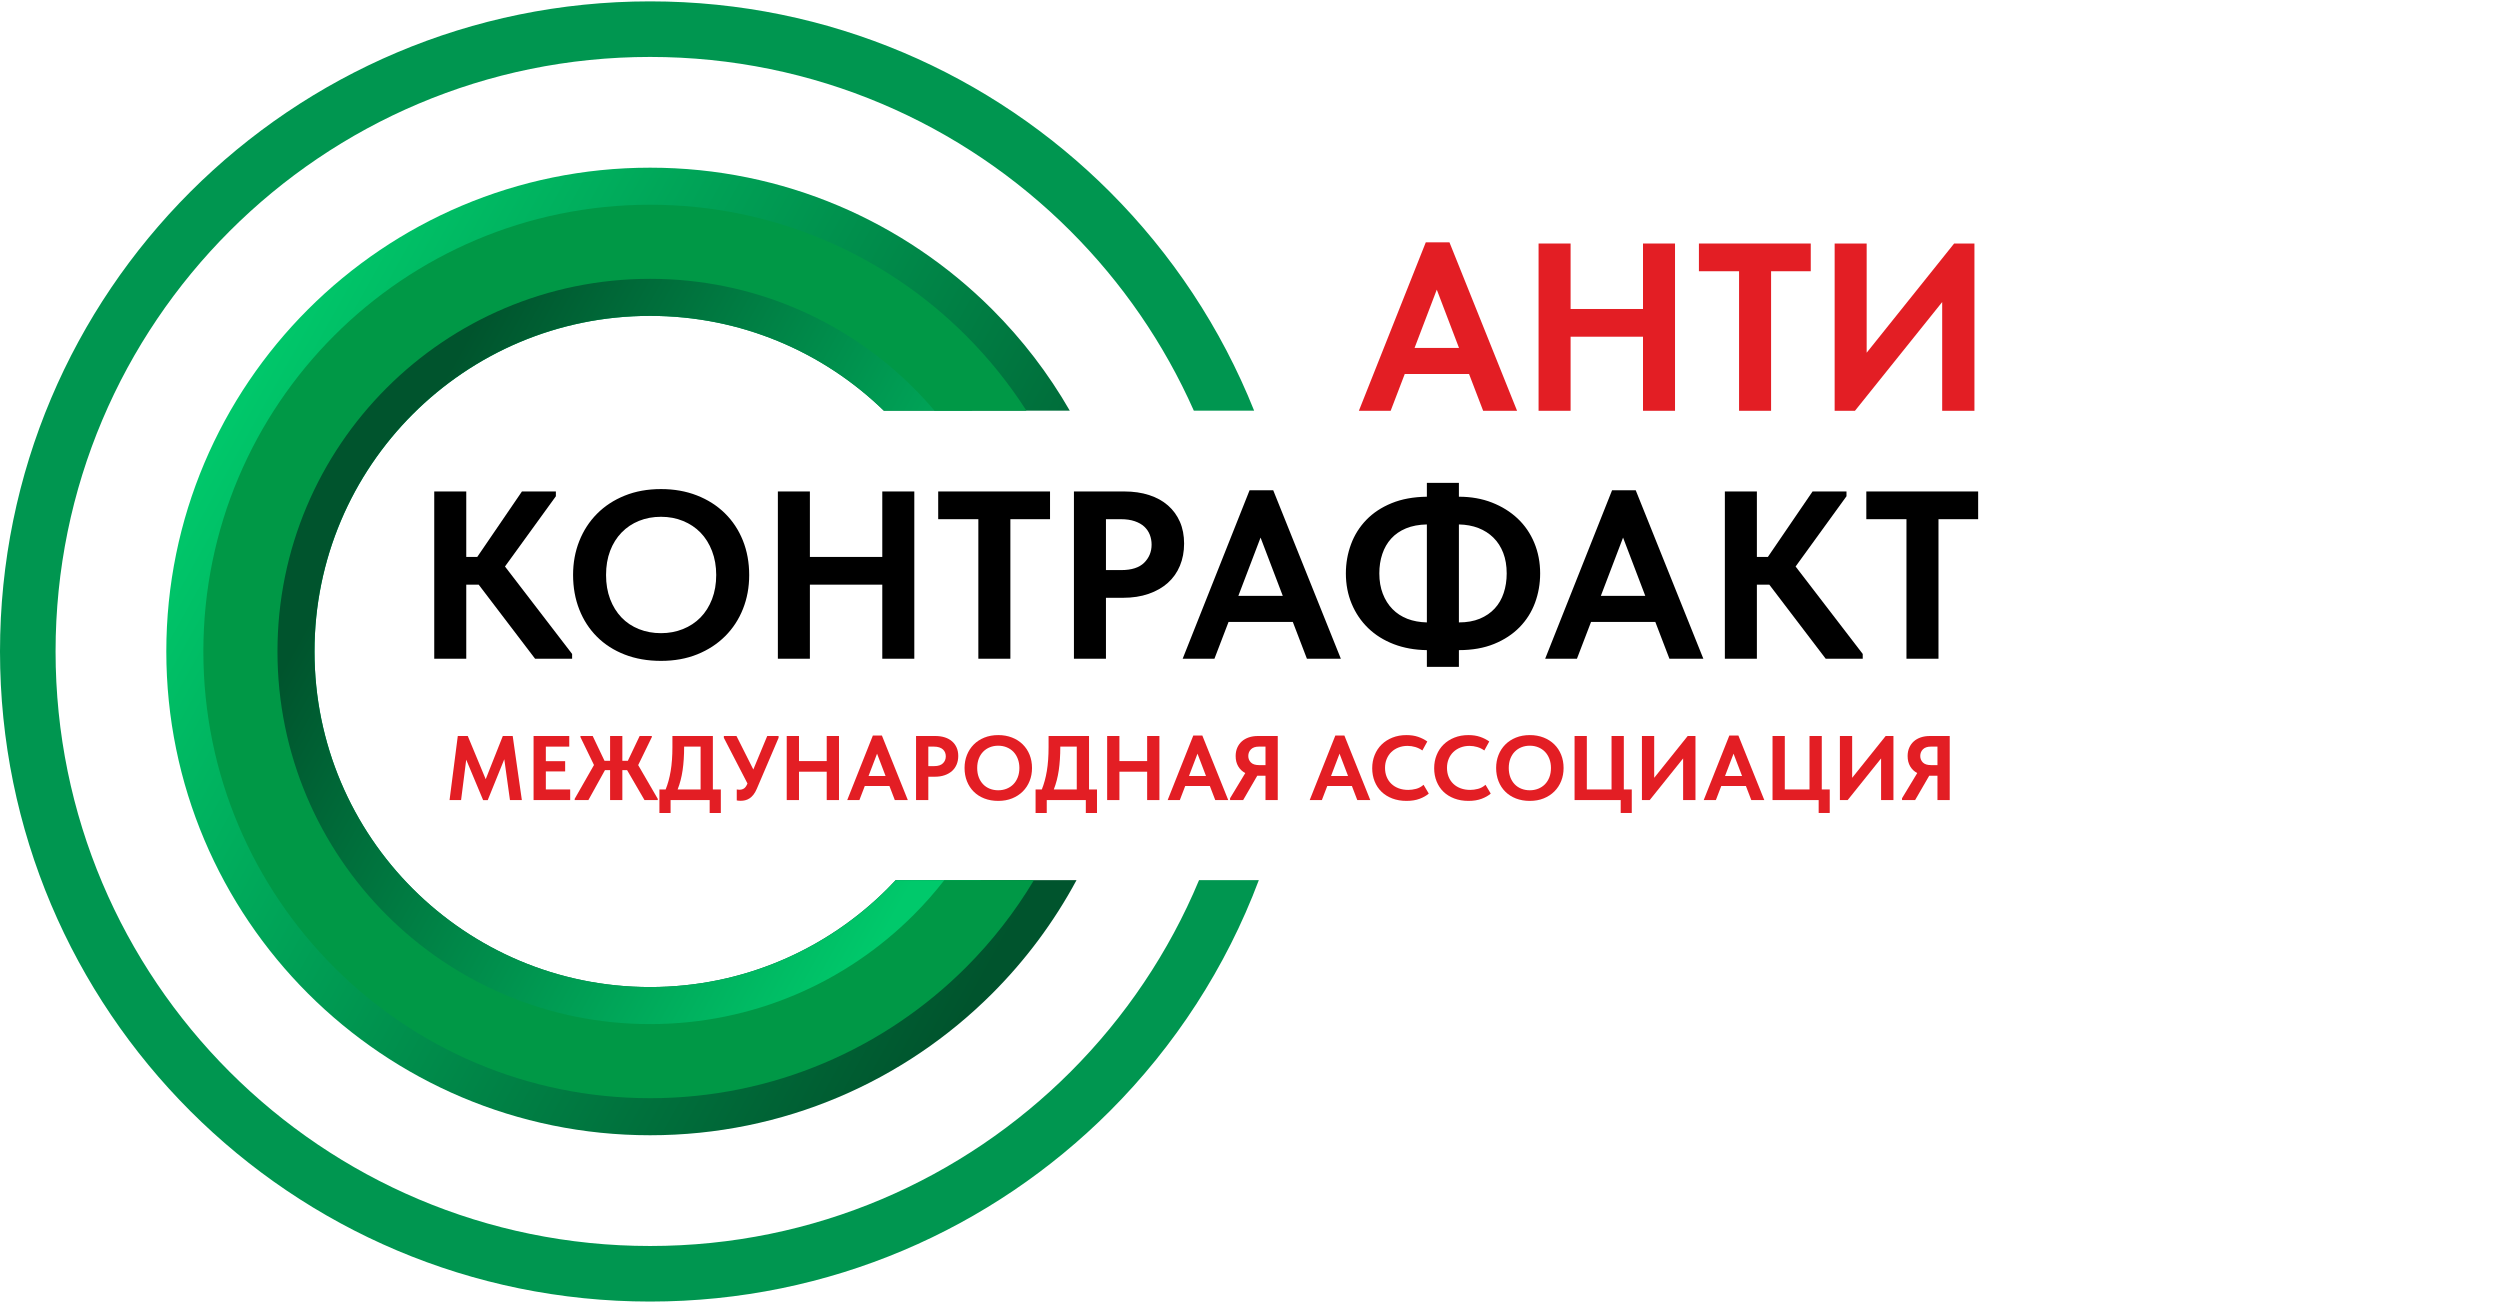
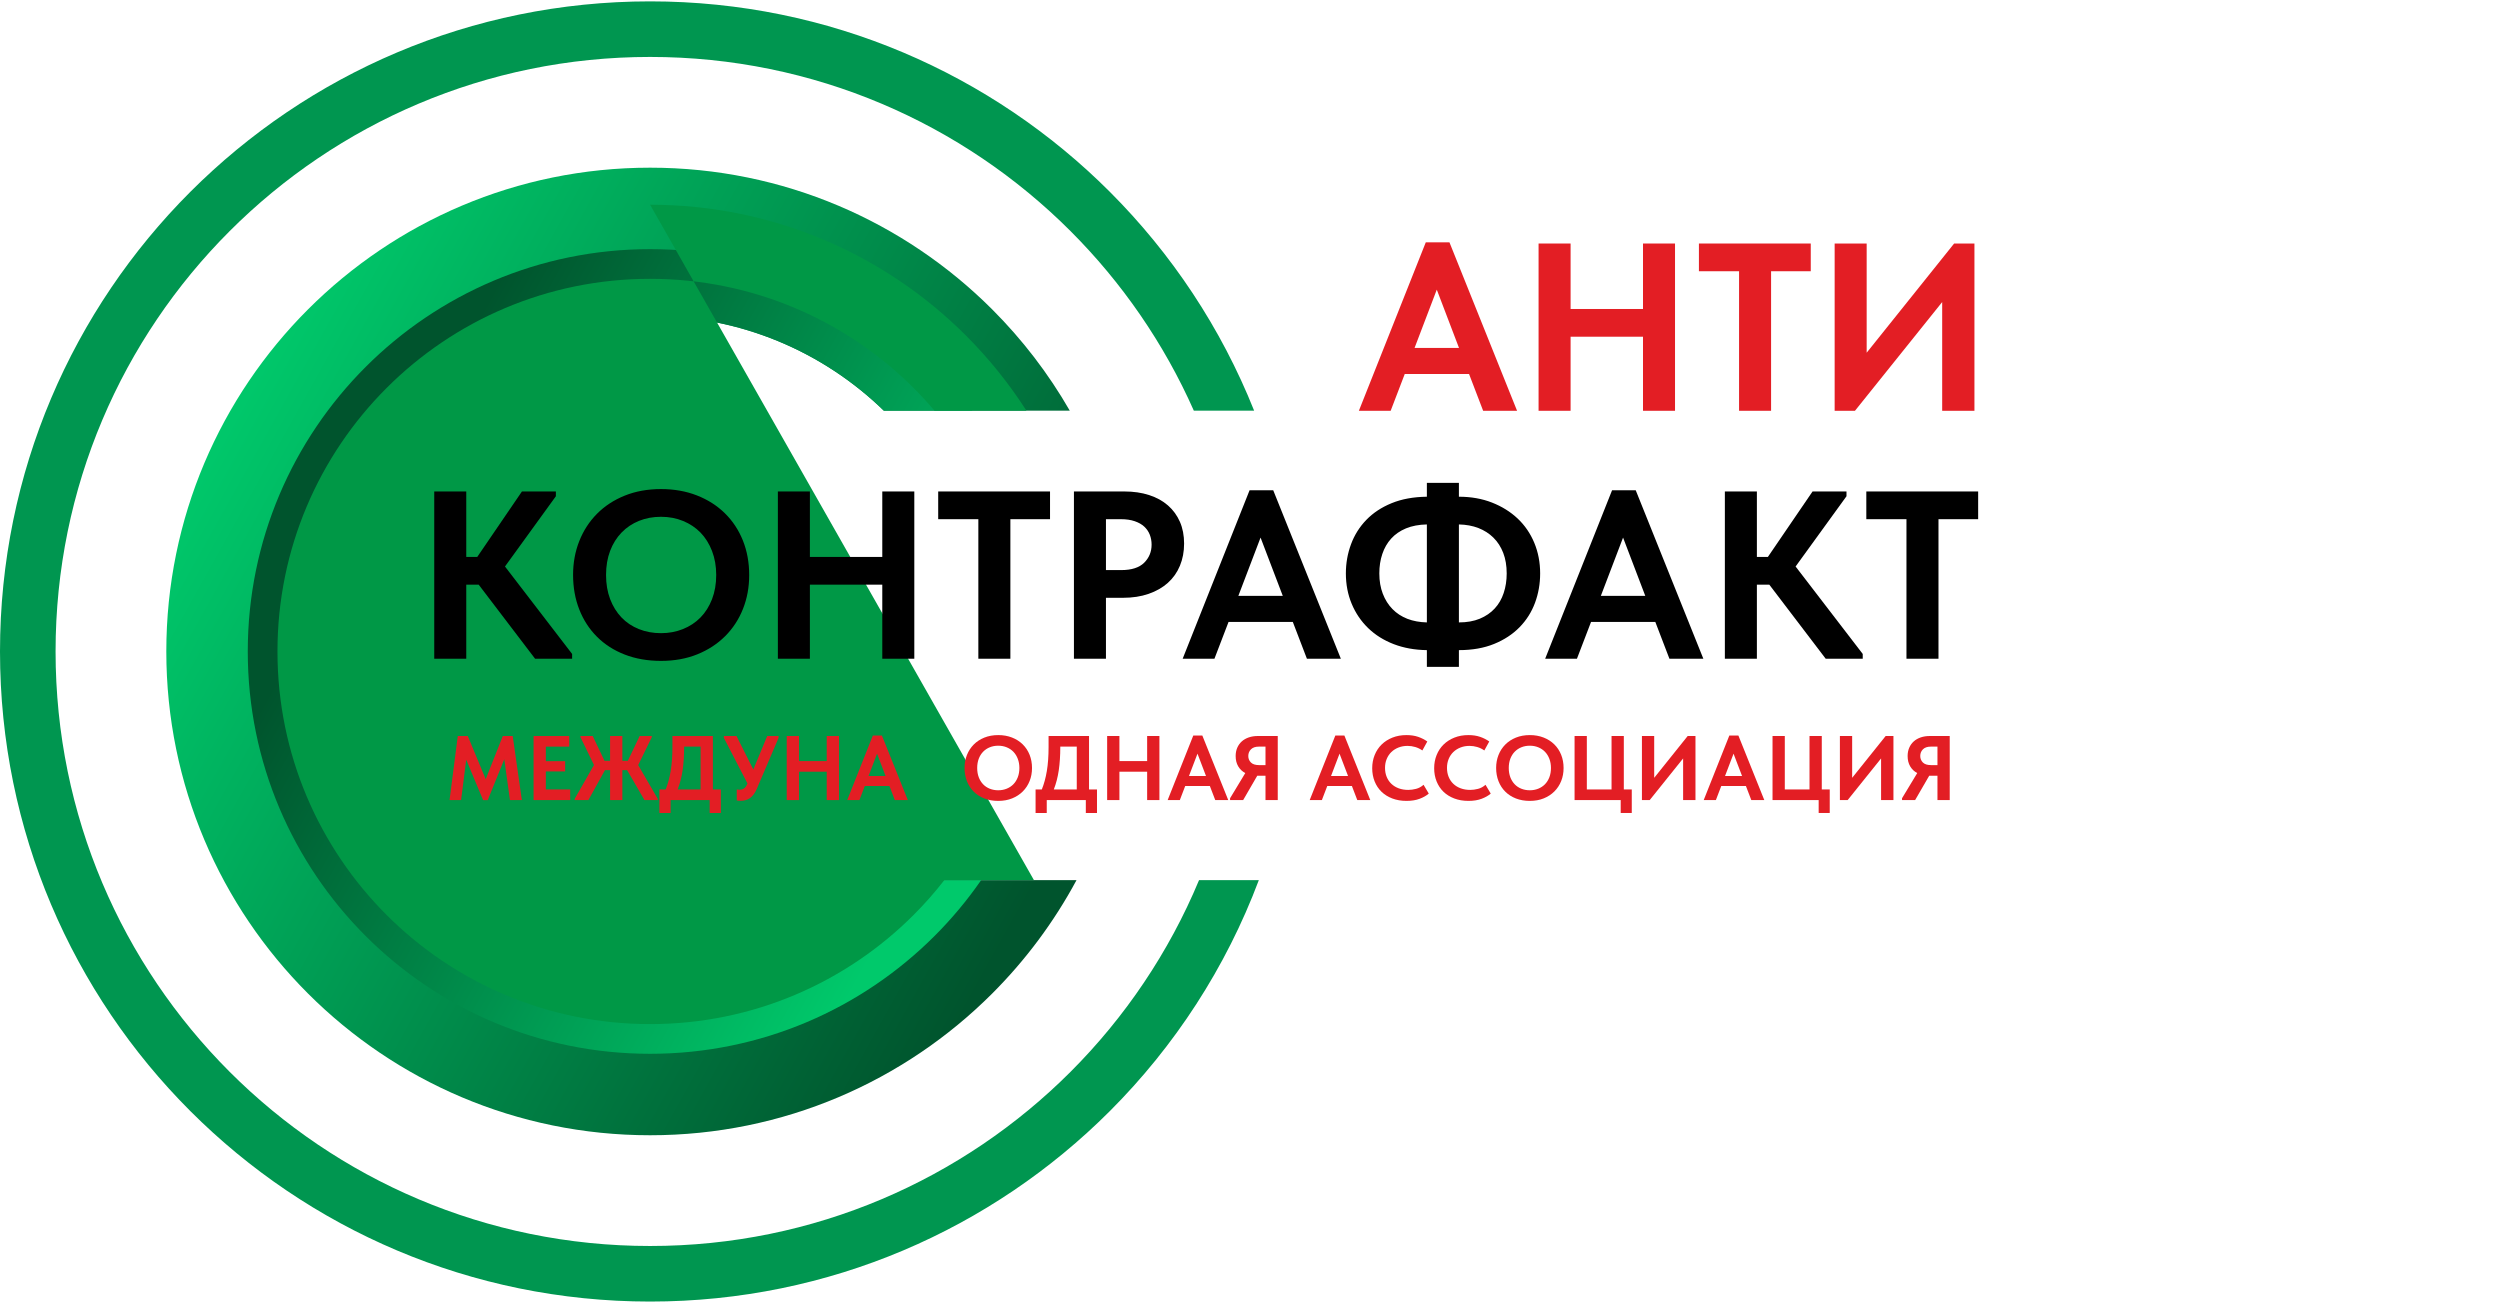
<svg xmlns="http://www.w3.org/2000/svg" width="307" height="160" xml:space="preserve" overflow="hidden">
  <defs>
    <clipPath id="clip0">
      <rect x="0" y="0" width="307" height="160" />
    </clipPath>
    <linearGradient x1="25.094" y1="53.697" x2="126.395" y2="110.212" gradientUnits="userSpaceOnUse" spreadMethod="pad" id="fill1">
      <stop offset="0" stop-color="#00C96B" />
      <stop offset="1" stop-color="#00542D" />
    </linearGradient>
    <linearGradient x1="117.802" y1="98.246" x2="47.533" y2="59.043" gradientUnits="userSpaceOnUse" spreadMethod="pad" id="fill2">
      <stop offset="0" stop-color="#00C96B" />
      <stop offset="1" stop-color="#00542D" />
    </linearGradient>
  </defs>
  <g clip-path="url(#clip0)">
    <path d="M79.832 20.591C96.236 20.591 111.088 27.241 121.84 37.992 125.536 41.688 128.747 45.868 131.369 50.43L108.535 50.43C101.116 43.226 90.992 38.79 79.832 38.79 68.452 38.79 58.148 43.403 50.692 50.859 43.235 58.316 38.622 68.62 38.622 80 38.622 91.381 43.235 101.684 50.692 109.14 58.148 116.597 68.452 121.21 79.832 121.21 91.213 121.21 101.516 116.597 108.972 109.14 109.32 108.793 109.661 108.439 109.996 108.08L132.197 108.08C129.433 113.223 125.934 117.913 121.84 122.008 111.088 132.759 96.236 139.409 79.832 139.409 63.428 139.409 48.576 132.759 37.824 122.008 27.073 111.256 20.423 96.404 20.423 80 20.423 63.596 27.073 48.744 37.824 37.992 48.576 27.241 63.428 20.591 79.832 20.591Z" fill="url(#fill1)" />
    <path d="M50.691 109.141C58.148 116.597 68.451 121.21 79.832 121.21 91.213 121.21 101.516 116.597 108.972 109.141 109.32 108.793 109.661 108.439 109.996 108.08L120.487 108.08C118.788 110.535 116.871 112.83 114.766 114.935 105.825 123.876 93.474 129.406 79.832 129.406 66.189 129.406 53.838 123.876 44.897 114.935 35.956 105.994 30.426 93.642 30.426 80 30.426 66.358 35.956 54.007 44.897 45.065 53.838 36.124 66.19 30.594 79.832 30.594 93.474 30.594 105.825 36.124 114.766 45.065 116.44 46.739 117.994 48.531 119.414 50.43L108.535 50.43C101.115 43.226 90.992 38.79 79.832 38.79 68.452 38.79 58.148 43.403 50.691 50.86 43.235 58.317 38.622 68.62 38.622 80 38.622 91.381 43.235 101.684 50.691 109.141Z" fill="url(#fill2)" />
    <path d="M79.832 0.168C101.877 0.168 121.835 9.103 136.281 23.55 143.882 31.151 149.956 40.277 154.007 50.43L146.602 50.43C142.932 42.155 137.77 34.689 131.457 28.375 118.245 15.164 99.993 6.992 79.832 6.992 59.671 6.992 41.419 15.164 28.207 28.375 14.996 41.587 6.824 59.839 6.824 80 6.824 100.161 14.996 118.413 28.207 131.625 41.419 144.836 59.671 153.008 79.832 153.008 99.993 153.008 118.245 144.836 131.457 131.625 138.147 124.934 143.544 116.95 147.243 108.08L154.584 108.08C150.544 118.83 144.252 128.479 136.281 136.45 121.835 150.896 101.877 159.832 79.832 159.832 57.788 159.832 37.829 150.896 23.382 136.45 8.936 122.003-0 102.044-0 80-0 57.956 8.936 37.997 23.382 23.55 37.829 9.103 57.788 0.168 79.832 0.168Z" fill="#009650" />
-     <path d="M79.832 25.141C94.98 25.141 108.696 31.281 118.623 41.209 121.414 44.001 123.907 47.092 126.047 50.43L114.755 50.43C113.938 49.466 113.082 48.536 112.189 47.643 103.909 39.362 92.469 34.24 79.832 34.24 67.195 34.24 55.755 39.362 47.475 47.643 39.194 55.923 34.073 67.363 34.073 80 34.073 92.636 39.194 104.077 47.475 112.357 55.755 120.638 67.196 125.759 79.832 125.759 92.469 125.759 103.909 120.638 112.189 112.357 113.534 111.012 114.795 109.583 115.965 108.08L126.968 108.08C124.633 111.991 121.825 115.589 118.623 118.791 108.696 128.718 94.98 134.859 79.832 134.859 64.684 134.859 50.968 128.718 41.041 118.791 31.114 108.864 24.973 95.148 24.973 80 24.973 64.852 31.114 51.136 41.041 41.209 50.968 31.281 64.684 25.141 79.832 25.141Z" fill="#009846" />
+     <path d="M79.832 25.141C94.98 25.141 108.696 31.281 118.623 41.209 121.414 44.001 123.907 47.092 126.047 50.43L114.755 50.43C113.938 49.466 113.082 48.536 112.189 47.643 103.909 39.362 92.469 34.24 79.832 34.24 67.195 34.24 55.755 39.362 47.475 47.643 39.194 55.923 34.073 67.363 34.073 80 34.073 92.636 39.194 104.077 47.475 112.357 55.755 120.638 67.196 125.759 79.832 125.759 92.469 125.759 103.909 120.638 112.189 112.357 113.534 111.012 114.795 109.583 115.965 108.08L126.968 108.08Z" fill="#009846" />
    <path d="M175.087 29.757 177.992 29.757 186.296 50.445 182.13 50.445 180.398 45.926 172.504 45.926 170.773 50.445 166.87 50.445 175.087 29.757ZM173.708 42.727 179.166 42.727 176.437 35.568 173.708 42.727Z" fill="#E31E24" />
    <path d="M201.761 41.348 192.869 41.348 192.869 50.445 188.937 50.445 188.937 29.904 192.869 29.904 192.869 37.944 201.761 37.944 201.761 29.904 205.693 29.904 205.693 50.445 201.761 50.445Z" fill="#E31E24" />
    <path d="M213.557 33.308 208.627 33.308 208.627 29.904 222.361 29.904 222.361 33.308 217.489 33.308 217.489 50.445 213.557 50.445Z" fill="#E31E24" />
    <path d="M225.295 29.904 229.227 29.904 229.227 43.314 239.967 29.904 242.461 29.904 242.461 50.445 238.5 50.445 238.5 37.093 227.789 50.445 225.295 50.445Z" fill="#E31E24" />
    <path d="M57.257 68.392 58.607 68.392 64.094 60.352 68.261 60.352 68.261 60.939 62.011 69.566 70.256 80.306 70.256 80.892 65.708 80.892 58.783 71.796 57.257 71.796 57.257 80.892 53.325 80.892 53.325 60.352 57.257 60.352Z" />
    <path d="M81.172 77.753C82.131 77.753 83.026 77.586 83.858 77.254 84.689 76.921 85.408 76.452 86.014 75.835 86.621 75.219 87.095 74.466 87.437 73.581 87.78 72.691 87.951 71.703 87.951 70.608 87.951 69.531 87.78 68.553 87.437 67.663 87.095 66.778 86.626 66.025 86.029 65.409 85.432 64.792 84.718 64.318 83.887 63.976 83.055 63.633 82.151 63.462 81.172 63.462 80.194 63.462 79.294 63.628 78.473 63.961 77.651 64.293 76.937 64.768 76.331 65.394 75.724 66.02 75.255 66.773 74.922 67.649 74.59 68.529 74.423 69.512 74.423 70.608 74.423 71.703 74.59 72.686 74.922 73.566 75.255 74.442 75.719 75.195 76.316 75.821 76.913 76.447 77.627 76.921 78.458 77.254 79.29 77.586 80.194 77.753 81.172 77.753ZM81.172 81.156C79.529 81.156 78.042 80.897 76.712 80.379 75.382 79.861 74.247 79.132 73.308 78.193 72.369 77.254 71.645 76.139 71.137 74.848 70.628 73.556 70.374 72.138 70.374 70.593 70.374 69.106 70.628 67.722 71.137 66.441 71.645 65.159 72.369 64.044 73.308 63.095 74.247 62.147 75.382 61.403 76.712 60.865 78.042 60.327 79.529 60.058 81.172 60.058 82.776 60.058 84.244 60.317 85.574 60.836 86.904 61.354 88.049 62.083 89.007 63.022 89.966 63.961 90.704 65.076 91.223 66.367 91.741 67.658 92.001 69.077 92.001 70.622 92.001 72.109 91.746 73.493 91.237 74.774 90.729 76.056 90 77.171 89.051 78.119 88.103 79.068 86.963 79.811 85.633 80.35 84.302 80.888 82.816 81.156 81.172 81.156Z" />
    <path d="M108.345 71.796 99.454 71.796 99.454 80.892 95.522 80.892 95.522 60.352 99.454 60.352 99.454 68.392 108.345 68.392 108.345 60.352 112.277 60.352 112.277 80.892 108.345 80.892Z" />
    <path d="M120.141 63.756 115.211 63.756 115.211 60.352 128.944 60.352 128.944 63.756 124.074 63.756 124.074 80.892 120.141 80.892Z" />
    <path d="M138.071 60.352C139.186 60.352 140.198 60.498 141.108 60.792 142.017 61.085 142.79 61.511 143.426 62.068 144.062 62.626 144.551 63.296 144.893 64.079 145.235 64.861 145.407 65.751 145.407 66.749 145.407 67.746 145.235 68.656 144.893 69.478 144.551 70.299 144.057 70.999 143.411 71.576 142.766 72.153 141.978 72.603 141.049 72.925 140.12 73.249 139.069 73.41 137.895 73.41L135.811 73.41 135.811 80.892 131.879 80.892 131.879 60.352 138.071 60.352ZM137.689 70.006C138.961 70.006 139.9 69.703 140.506 69.101 141.113 68.495 141.416 67.756 141.416 66.881 141.416 66.451 141.343 66.049 141.196 65.668 141.049 65.291 140.824 64.959 140.521 64.675 140.218 64.391 139.827 64.171 139.347 64.005 138.868 63.839 138.296 63.756 137.631 63.756L135.811 63.756 135.811 70.006 137.689 70.006Z" />
    <path d="M153.447 60.205 156.352 60.205 164.656 80.892 160.489 80.892 158.758 76.374 150.865 76.374 149.133 80.892 145.231 80.892 153.447 60.205ZM152.068 73.175 157.526 73.175 154.797 66.015 152.068 73.175Z" />
    <path d="M179.153 60.997C180.639 60.997 181.994 61.237 183.217 61.716 184.44 62.196 185.491 62.851 186.371 63.682 187.252 64.514 187.931 65.507 188.411 66.66 188.89 67.815 189.13 69.067 189.13 70.417 189.13 71.688 188.919 72.891 188.499 74.026 188.078 75.161 187.447 76.158 186.606 77.019 185.765 77.88 184.723 78.565 183.481 79.073 182.239 79.582 180.796 79.836 179.153 79.836L179.153 81.89 175.22 81.89 175.22 79.836C173.734 79.816 172.379 79.572 171.156 79.103 169.934 78.633 168.887 77.978 168.016 77.137 167.146 76.295 166.471 75.302 165.992 74.158 165.513 73.013 165.273 71.766 165.273 70.417 165.273 69.165 165.483 67.972 165.904 66.837 166.324 65.702 166.95 64.704 167.782 63.844 168.613 62.983 169.65 62.298 170.892 61.79 172.135 61.281 173.577 61.017 175.22 60.997L175.22 59.295 179.153 59.295 179.153 60.997ZM185.022 70.417C185.022 69.473 184.88 68.632 184.596 67.893 184.312 67.159 183.911 66.534 183.393 66.025 182.874 65.511 182.258 65.12 181.544 64.841 180.83 64.567 180.033 64.421 179.153 64.401L179.153 76.432C180.131 76.432 180.987 76.281 181.72 75.977 182.454 75.669 183.065 75.254 183.554 74.72 184.043 74.192 184.41 73.556 184.654 72.818 184.899 72.084 185.022 71.282 185.022 70.417ZM169.381 70.417C169.381 71.341 169.523 72.172 169.806 72.906 170.09 73.645 170.486 74.275 170.995 74.794 171.503 75.317 172.115 75.713 172.829 75.992 173.543 76.266 174.34 76.412 175.22 76.432L175.22 64.401C174.242 64.421 173.387 64.582 172.653 64.885 171.919 65.194 171.313 65.609 170.833 66.142 170.354 66.67 169.992 67.302 169.748 68.03 169.503 68.754 169.381 69.551 169.381 70.417Z" />
    <path d="M197.962 60.205 200.867 60.205 209.171 80.892 205.005 80.892 203.274 76.374 195.38 76.374 193.648 80.892 189.746 80.892 197.962 60.205ZM196.583 73.175 202.041 73.175 199.312 66.015 196.583 73.175Z" />
    <path d="M215.745 68.392 217.095 68.392 222.582 60.352 226.749 60.352 226.749 60.939 220.499 69.566 228.744 80.306 228.744 80.892 224.196 80.892 217.271 71.796 215.745 71.796 215.745 80.892 211.813 80.892 211.813 60.352 215.745 60.352Z" />
    <path d="M234.114 63.756 229.184 63.756 229.184 60.352 242.917 60.352 242.917 63.756 238.046 63.756 238.046 80.892 234.114 80.892Z" />
    <path d="M56.217 90.381 57.442 90.381 59.645 95.686 61.746 90.381 62.96 90.381 64.084 98.249 62.623 98.249 61.926 93.236 59.892 98.26 59.33 98.26 57.251 93.292 56.621 98.249 55.205 98.249Z" fill="#E31E24" />
    <path d="M65.523 90.381 69.906 90.381 69.906 91.685 67.029 91.685 67.029 93.472 69.4 93.472 69.4 94.731 67.029 94.731 67.029 96.945 70.018 96.945 70.018 98.249 65.523 98.249Z" fill="#E31E24" />
    <path d="M77.009 94.573 76.425 94.573 76.425 98.249 74.919 98.249 74.919 94.573 74.289 94.573 72.255 98.249 70.569 98.249 70.569 98.102 72.941 93.944 71.277 90.516 71.277 90.381 72.783 90.381 74.233 93.427 74.919 93.427 74.919 90.381 76.425 90.381 76.425 93.427 77.099 93.427 78.549 90.381 80.044 90.381 80.044 90.516 78.369 93.955 80.774 98.102 80.774 98.249 79.144 98.249Z" fill="#E31E24" />
    <path d="M80.976 96.945 81.741 96.945C82.01 96.287 82.216 95.532 82.359 94.684 82.501 93.835 82.573 92.854 82.573 91.739L82.573 90.381 87.54 90.381 87.54 96.945 88.518 96.945 88.518 99.833 87.147 99.833 87.147 98.249 82.348 98.249 82.348 99.833 80.976 99.833 80.976 96.945ZM84.011 91.73C84.011 92.783 83.949 93.732 83.825 94.583 83.702 95.433 83.498 96.222 83.213 96.945L86.034 96.945 86.034 91.685 84.011 91.685 84.011 91.73Z" fill="#E31E24" />
    <path d="M90.968 98.338C90.878 98.338 90.794 98.335 90.715 98.327 90.637 98.32 90.556 98.309 90.474 98.293L90.474 96.945C90.534 96.952 90.59 96.96 90.642 96.967 90.695 96.975 90.751 96.979 90.811 96.979 91.028 96.979 91.216 96.924 91.373 96.816 91.53 96.707 91.669 96.507 91.789 96.214L88.889 90.606 88.889 90.381 90.44 90.381 92.508 94.495 94.216 90.381 95.61 90.381 95.61 90.606 92.935 96.866C92.808 97.166 92.667 97.411 92.513 97.602 92.36 97.793 92.197 97.943 92.025 98.052 91.853 98.161 91.676 98.235 91.496 98.276 91.317 98.318 91.141 98.338 90.968 98.338Z" fill="#E31E24" />
    <path d="M101.521 94.765 98.116 94.765 98.116 98.249 96.61 98.249 96.61 90.381 98.116 90.381 98.116 93.461 101.521 93.461 101.521 90.381 103.028 90.381 103.028 98.249 101.521 98.249Z" fill="#E31E24" />
    <path d="M107.186 90.325 108.299 90.325 111.48 98.249 109.883 98.249 109.221 96.518 106.197 96.518 105.534 98.249 104.039 98.249 107.186 90.325ZM106.658 95.293 108.748 95.293 107.703 92.55 106.658 95.293Z" fill="#E31E24" />
-     <path d="M114.863 90.381C115.29 90.381 115.677 90.438 116.026 90.55 116.374 90.662 116.67 90.825 116.914 91.039 117.157 91.252 117.345 91.509 117.476 91.809 117.607 92.108 117.673 92.449 117.673 92.832 117.673 93.213 117.607 93.562 117.476 93.877 117.345 94.191 117.155 94.459 116.908 94.68 116.661 94.901 116.359 95.074 116.003 95.197 115.647 95.321 115.245 95.382 114.795 95.382L113.997 95.382 113.997 98.249 112.491 98.249 112.491 90.381 114.863 90.381ZM114.717 94.079C115.203 94.079 115.563 93.963 115.795 93.732 116.028 93.5 116.144 93.217 116.144 92.882 116.144 92.717 116.116 92.563 116.06 92.418 116.003 92.273 115.917 92.146 115.801 92.037 115.685 91.928 115.535 91.844 115.352 91.78 115.168 91.717 114.949 91.685 114.694 91.685L113.997 91.685 113.997 94.079 114.717 94.079Z" fill="#E31E24" />
    <path d="M122.584 97.046C122.951 97.046 123.294 96.982 123.612 96.855 123.931 96.728 124.206 96.548 124.438 96.312 124.671 96.076 124.852 95.787 124.983 95.448 125.115 95.107 125.18 94.729 125.18 94.309 125.18 93.897 125.115 93.523 124.983 93.182 124.852 92.842 124.673 92.554 124.444 92.318 124.216 92.082 123.942 91.9 123.623 91.769 123.305 91.638 122.959 91.573 122.584 91.573 122.209 91.573 121.865 91.636 121.55 91.764 121.235 91.891 120.962 92.073 120.729 92.312 120.497 92.552 120.317 92.841 120.19 93.176 120.063 93.513 119.999 93.89 119.999 94.309 119.999 94.729 120.063 95.105 120.19 95.443 120.317 95.778 120.495 96.066 120.724 96.306 120.952 96.546 121.226 96.728 121.544 96.855 121.863 96.982 122.209 97.046 122.584 97.046ZM122.584 98.35C121.955 98.35 121.385 98.251 120.876 98.052 120.366 97.853 119.932 97.574 119.572 97.214 119.212 96.855 118.935 96.428 118.74 95.933 118.545 95.439 118.448 94.896 118.448 94.304 118.448 93.734 118.545 93.204 118.74 92.713 118.935 92.223 119.212 91.795 119.572 91.432 119.932 91.069 120.366 90.784 120.876 90.578 121.385 90.372 121.955 90.269 122.584 90.269 123.198 90.269 123.76 90.368 124.27 90.567 124.779 90.765 125.218 91.044 125.585 91.404 125.952 91.764 126.235 92.191 126.433 92.685 126.632 93.18 126.731 93.723 126.731 94.315 126.731 94.884 126.634 95.415 126.439 95.905 126.244 96.396 125.965 96.823 125.601 97.186 125.238 97.55 124.802 97.835 124.292 98.041 123.783 98.247 123.213 98.35 122.584 98.35Z" fill="#E31E24" />
    <path d="M127.169 96.945 127.934 96.945C128.203 96.287 128.409 95.532 128.552 94.684 128.694 93.835 128.765 92.854 128.765 91.739L128.765 90.381 133.733 90.381 133.733 96.945 134.711 96.945 134.711 99.833 133.339 99.833 133.339 98.249 128.541 98.249 128.541 99.833 127.169 99.833 127.169 96.945ZM130.204 91.73C130.204 92.783 130.142 93.732 130.018 94.583 129.895 95.433 129.691 96.222 129.406 96.945L132.227 96.945 132.227 91.685 130.204 91.685 130.204 91.73Z" fill="#E31E24" />
    <path d="M140.87 94.765 137.464 94.765 137.464 98.249 135.959 98.249 135.959 90.381 137.464 90.381 137.464 93.461 140.87 93.461 140.87 90.381 142.376 90.381 142.376 98.249 140.87 98.249Z" fill="#E31E24" />
    <path d="M146.535 90.325 147.647 90.325 150.828 98.249 149.232 98.249 148.569 96.518 145.545 96.518 144.883 98.249 143.388 98.249 146.535 90.325ZM146.006 95.293 148.097 95.293 147.052 92.55 146.006 95.293Z" fill="#E31E24" />
    <path d="M151.053 98.024 152.919 94.933C152.552 94.738 152.263 94.463 152.053 94.107 151.843 93.751 151.738 93.33 151.738 92.842 151.738 92.468 151.804 92.129 151.935 91.825 152.066 91.522 152.25 91.264 152.486 91.05 152.722 90.836 153.009 90.671 153.346 90.555 153.683 90.439 154.061 90.381 154.481 90.381L156.908 90.381 156.908 98.249 155.403 98.249 155.403 95.259 154.391 95.259 152.66 98.249 151.053 98.249 151.053 98.024ZM155.403 93.955 155.403 91.685 154.582 91.685C154.163 91.685 153.842 91.795 153.621 92.014 153.4 92.236 153.29 92.509 153.29 92.837 153.29 93.15 153.396 93.414 153.61 93.631 153.823 93.847 154.155 93.955 154.604 93.955L155.403 93.955Z" fill="#E31E24" />
    <path d="M163.978 90.325 165.091 90.325 168.271 98.249 166.675 98.249 166.012 96.518 162.989 96.518 162.326 98.249 160.831 98.249 163.978 90.325ZM163.45 95.293 165.54 95.293 164.495 92.55 163.45 95.293Z" fill="#E31E24" />
    <path d="M172.722 98.35C172.078 98.35 171.495 98.251 170.974 98.052 170.453 97.853 170.012 97.578 169.648 97.226 169.285 96.874 169.004 96.45 168.805 95.956 168.607 95.462 168.507 94.922 168.507 94.337 168.507 93.753 168.609 93.212 168.811 92.713 169.013 92.215 169.298 91.786 169.665 91.426 170.032 91.067 170.474 90.784 170.991 90.578 171.508 90.372 172.081 90.269 172.711 90.269 173.25 90.269 173.728 90.34 174.144 90.483 174.559 90.625 174.936 90.816 175.273 91.055L174.666 92.157C174.404 91.97 174.116 91.829 173.801 91.735 173.486 91.642 173.168 91.595 172.846 91.595 172.448 91.595 172.081 91.661 171.744 91.792 171.407 91.923 171.115 92.106 170.867 92.342 170.62 92.578 170.427 92.863 170.289 93.197 170.15 93.53 170.081 93.895 170.081 94.293 170.081 94.704 170.15 95.077 170.289 95.411 170.427 95.744 170.622 96.029 170.873 96.265 171.124 96.501 171.424 96.683 171.772 96.81 172.121 96.937 172.509 97.001 172.936 97.001 173.235 97.001 173.554 96.958 173.891 96.872 174.228 96.786 174.535 96.619 174.813 96.372L175.453 97.451C175.176 97.698 174.807 97.909 174.346 98.086 173.885 98.262 173.344 98.35 172.722 98.35Z" fill="#E31E24" />
    <path d="M180.331 98.35C179.686 98.35 179.104 98.251 178.583 98.052 178.062 97.853 177.62 97.578 177.257 97.226 176.894 96.874 176.613 96.45 176.414 95.956 176.216 95.462 176.116 94.922 176.116 94.337 176.116 93.753 176.218 93.212 176.42 92.713 176.622 92.215 176.907 91.786 177.274 91.426 177.641 91.067 178.083 90.784 178.6 90.578 179.117 90.372 179.69 90.269 180.32 90.269 180.859 90.269 181.337 90.34 181.753 90.483 182.168 90.625 182.545 90.816 182.882 91.055L182.275 92.157C182.013 91.97 181.725 91.829 181.41 91.735 181.095 91.642 180.777 91.595 180.455 91.595 180.057 91.595 179.69 91.661 179.353 91.792 179.016 91.923 178.724 92.106 178.476 92.342 178.229 92.578 178.036 92.863 177.898 93.197 177.759 93.53 177.69 93.895 177.69 94.293 177.69 94.704 177.759 95.077 177.898 95.411 178.036 95.744 178.231 96.029 178.482 96.265 178.733 96.501 179.033 96.683 179.381 96.81 179.73 96.937 180.117 97.001 180.545 97.001 180.844 97.001 181.163 96.958 181.5 96.872 181.837 96.786 182.144 96.619 182.421 96.372L183.062 97.451C182.785 97.698 182.416 97.909 181.955 98.086 181.494 98.262 180.953 98.35 180.331 98.35Z" fill="#E31E24" />
    <path d="M187.861 97.046C188.228 97.046 188.571 96.982 188.89 96.855 189.208 96.728 189.483 96.548 189.716 96.312 189.948 96.076 190.13 95.787 190.261 95.448 190.392 95.107 190.458 94.729 190.458 94.309 190.458 93.897 190.392 93.523 190.261 93.182 190.13 92.842 189.95 92.554 189.721 92.318 189.493 92.082 189.219 91.9 188.901 91.769 188.582 91.638 188.236 91.573 187.861 91.573 187.487 91.573 187.142 91.636 186.827 91.764 186.512 91.891 186.239 92.073 186.007 92.312 185.774 92.552 185.595 92.841 185.467 93.176 185.34 93.513 185.276 93.89 185.276 94.309 185.276 94.729 185.34 95.105 185.467 95.443 185.595 95.778 185.772 96.066 186.001 96.306 186.23 96.546 186.503 96.728 186.822 96.855 187.14 96.982 187.487 97.046 187.861 97.046ZM187.861 98.35C187.232 98.35 186.662 98.251 186.153 98.052 185.643 97.853 185.209 97.574 184.849 97.214 184.489 96.855 184.212 96.428 184.017 95.933 183.823 95.439 183.725 94.896 183.725 94.304 183.725 93.734 183.823 93.204 184.017 92.713 184.212 92.223 184.489 91.795 184.849 91.432 185.209 91.069 185.643 90.784 186.153 90.578 186.662 90.372 187.232 90.269 187.861 90.269 188.476 90.269 189.037 90.368 189.547 90.567 190.056 90.765 190.495 91.044 190.862 91.404 191.229 91.764 191.512 92.191 191.71 92.685 191.909 93.18 192.008 93.723 192.008 94.315 192.008 94.884 191.911 95.415 191.716 95.905 191.521 96.396 191.242 96.823 190.879 97.186 190.515 97.55 190.079 97.835 189.57 98.041 189.06 98.247 188.49 98.35 187.861 98.35Z" fill="#E31E24" />
    <path d="M199.022 98.249 193.357 98.249 193.357 90.381 194.863 90.381 194.863 96.945 197.898 96.945 197.898 90.381 199.404 90.381 199.404 96.945 200.381 96.945 200.381 99.833 199.022 99.833Z" fill="#E31E24" />
    <path d="M201.629 90.381 203.135 90.381 203.135 95.517 207.249 90.381 208.204 90.381 208.204 98.249 206.687 98.249 206.687 93.135 202.584 98.249 201.629 98.249Z" fill="#E31E24" />
    <path d="M212.362 90.325 213.475 90.325 216.656 98.249 215.06 98.249 214.397 96.518 211.373 96.518 210.71 98.249 209.215 98.249 212.362 90.325ZM211.834 95.293 213.925 95.293 212.879 92.55 211.834 95.293Z" fill="#E31E24" />
    <path d="M223.332 98.249 217.667 98.249 217.667 90.381 219.173 90.381 219.173 96.945 222.208 96.945 222.208 90.381 223.714 90.381 223.714 96.945 224.691 96.945 224.691 99.833 223.332 99.833Z" fill="#E31E24" />
    <path d="M225.939 90.381 227.445 90.381 227.445 95.517 231.559 90.381 232.514 90.381 232.514 98.249 230.997 98.249 230.997 93.135 226.894 98.249 225.939 98.249Z" fill="#E31E24" />
    <path d="M233.57 98.024 235.436 94.933C235.069 94.738 234.78 94.463 234.57 94.107 234.361 93.751 234.256 93.33 234.256 92.842 234.256 92.468 234.322 92.129 234.453 91.825 234.584 91.522 234.767 91.264 235.003 91.05 235.239 90.836 235.526 90.671 235.863 90.555 236.2 90.439 236.579 90.381 236.998 90.381L239.426 90.381 239.426 98.249 237.92 98.249 237.92 95.259 236.908 95.259 235.177 98.249 233.57 98.249 233.57 98.024ZM237.92 93.955 237.92 91.685 237.099 91.685C236.68 91.685 236.36 91.795 236.138 92.014 235.917 92.236 235.807 92.509 235.807 92.837 235.807 93.15 235.914 93.414 236.127 93.631 236.341 93.847 236.672 93.955 237.122 93.955L237.92 93.955Z" fill="#E31E24" />
  </g>
</svg>